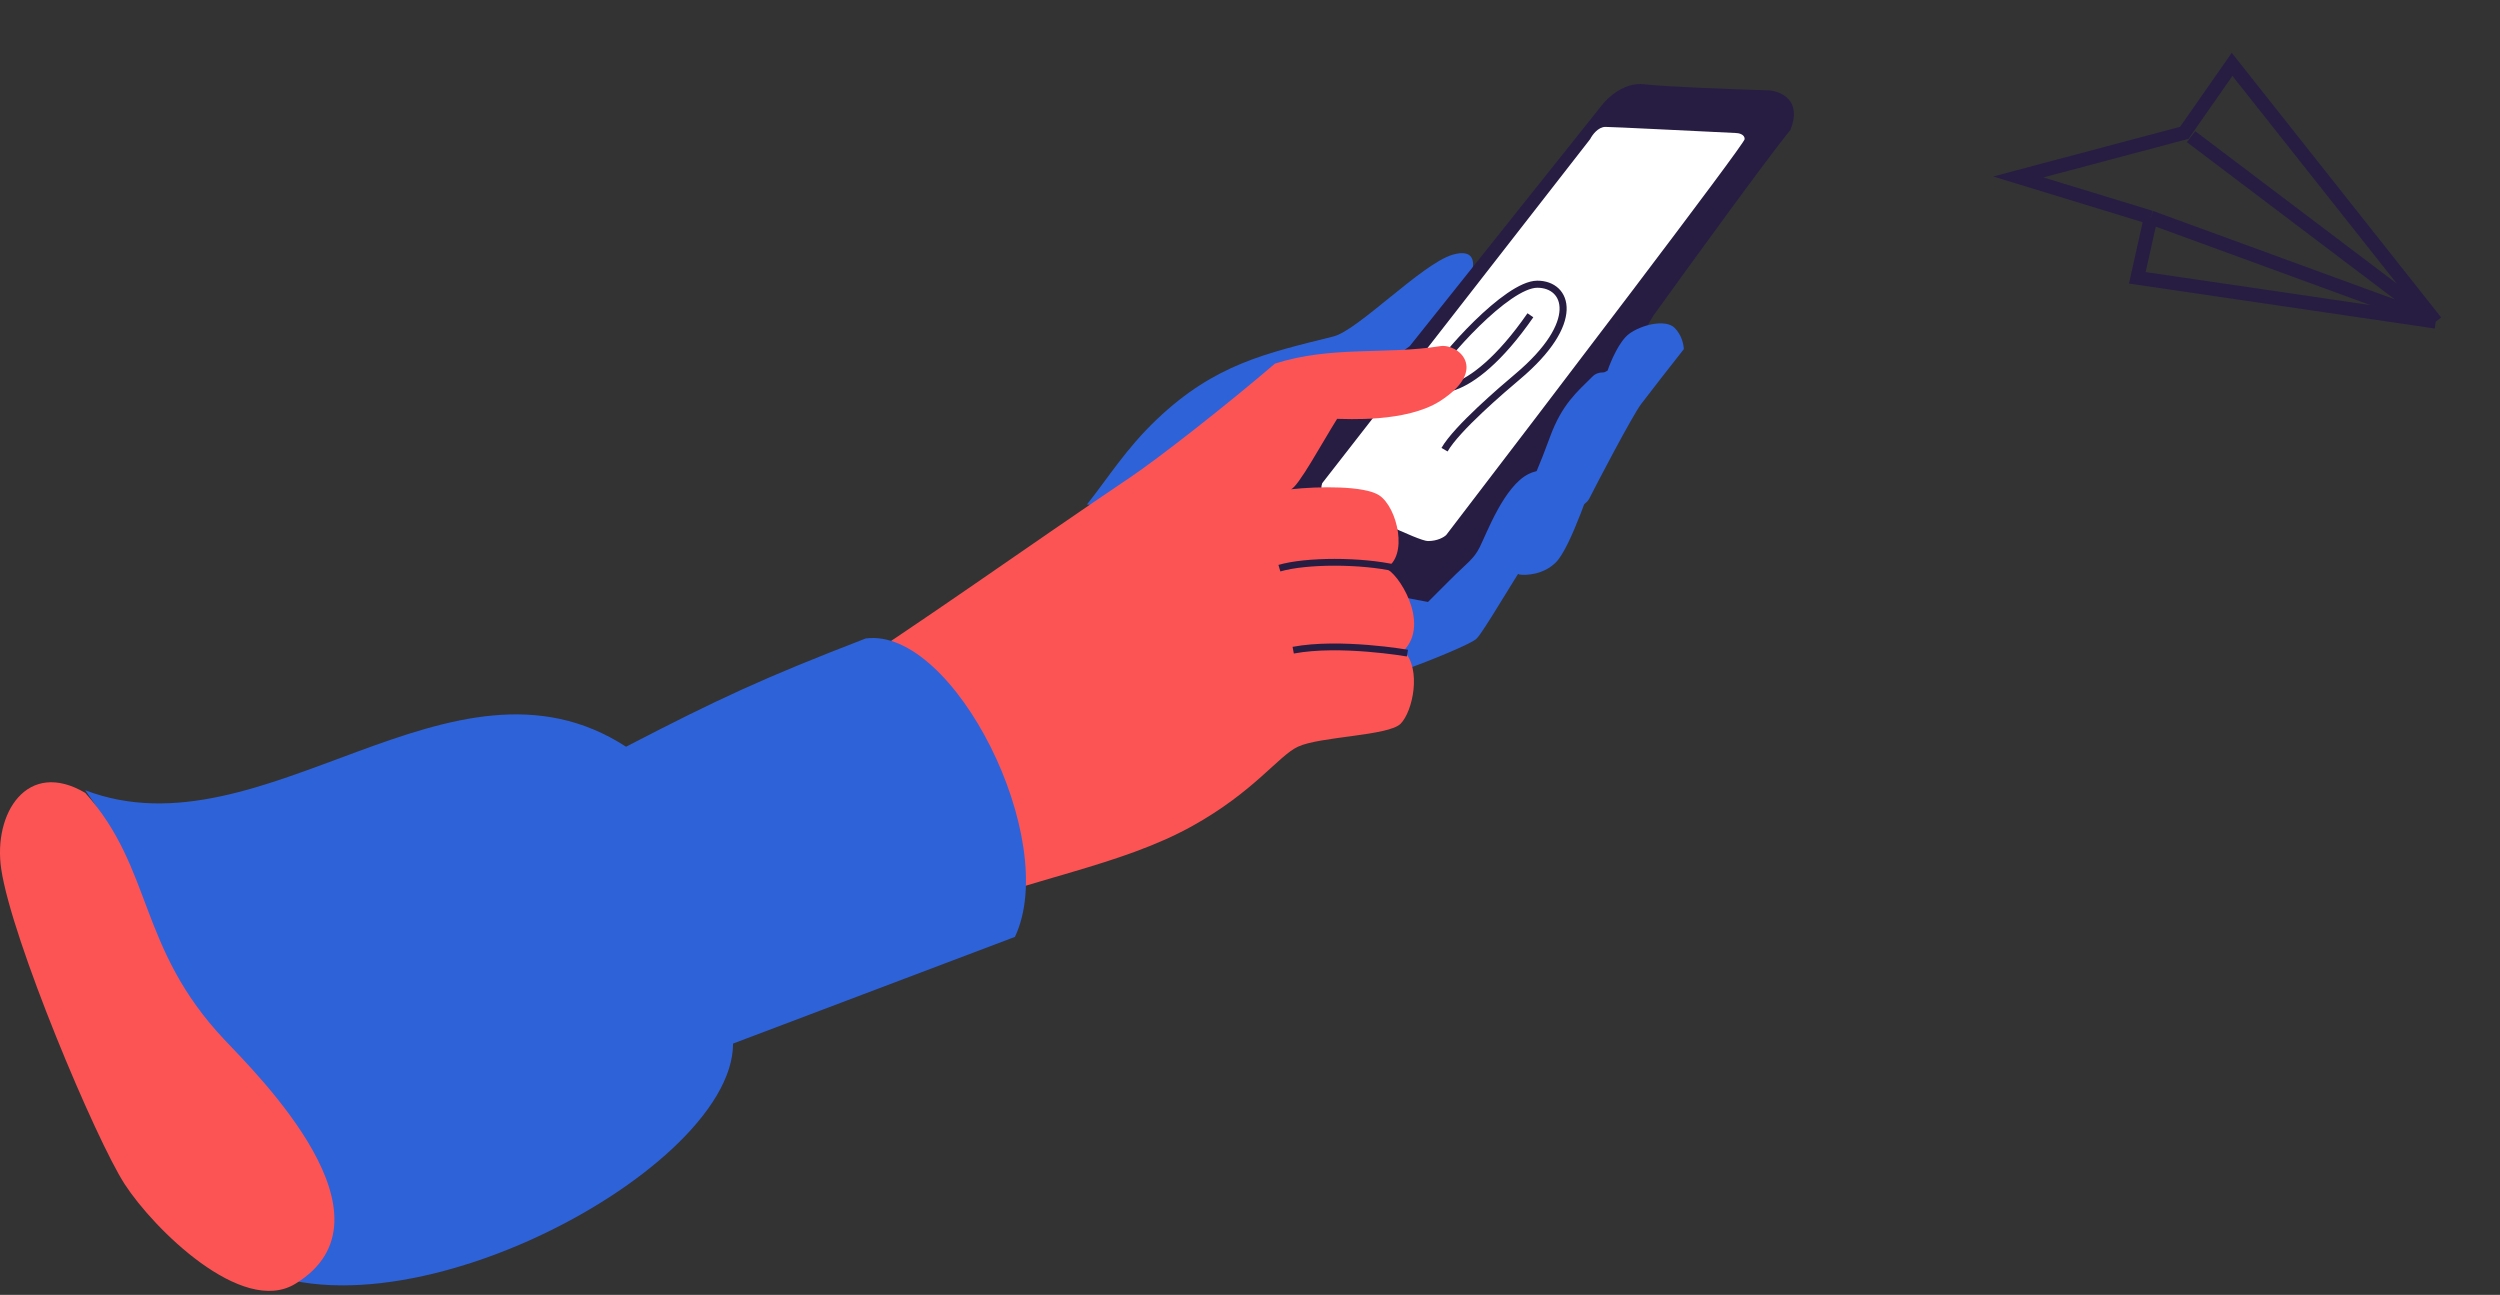
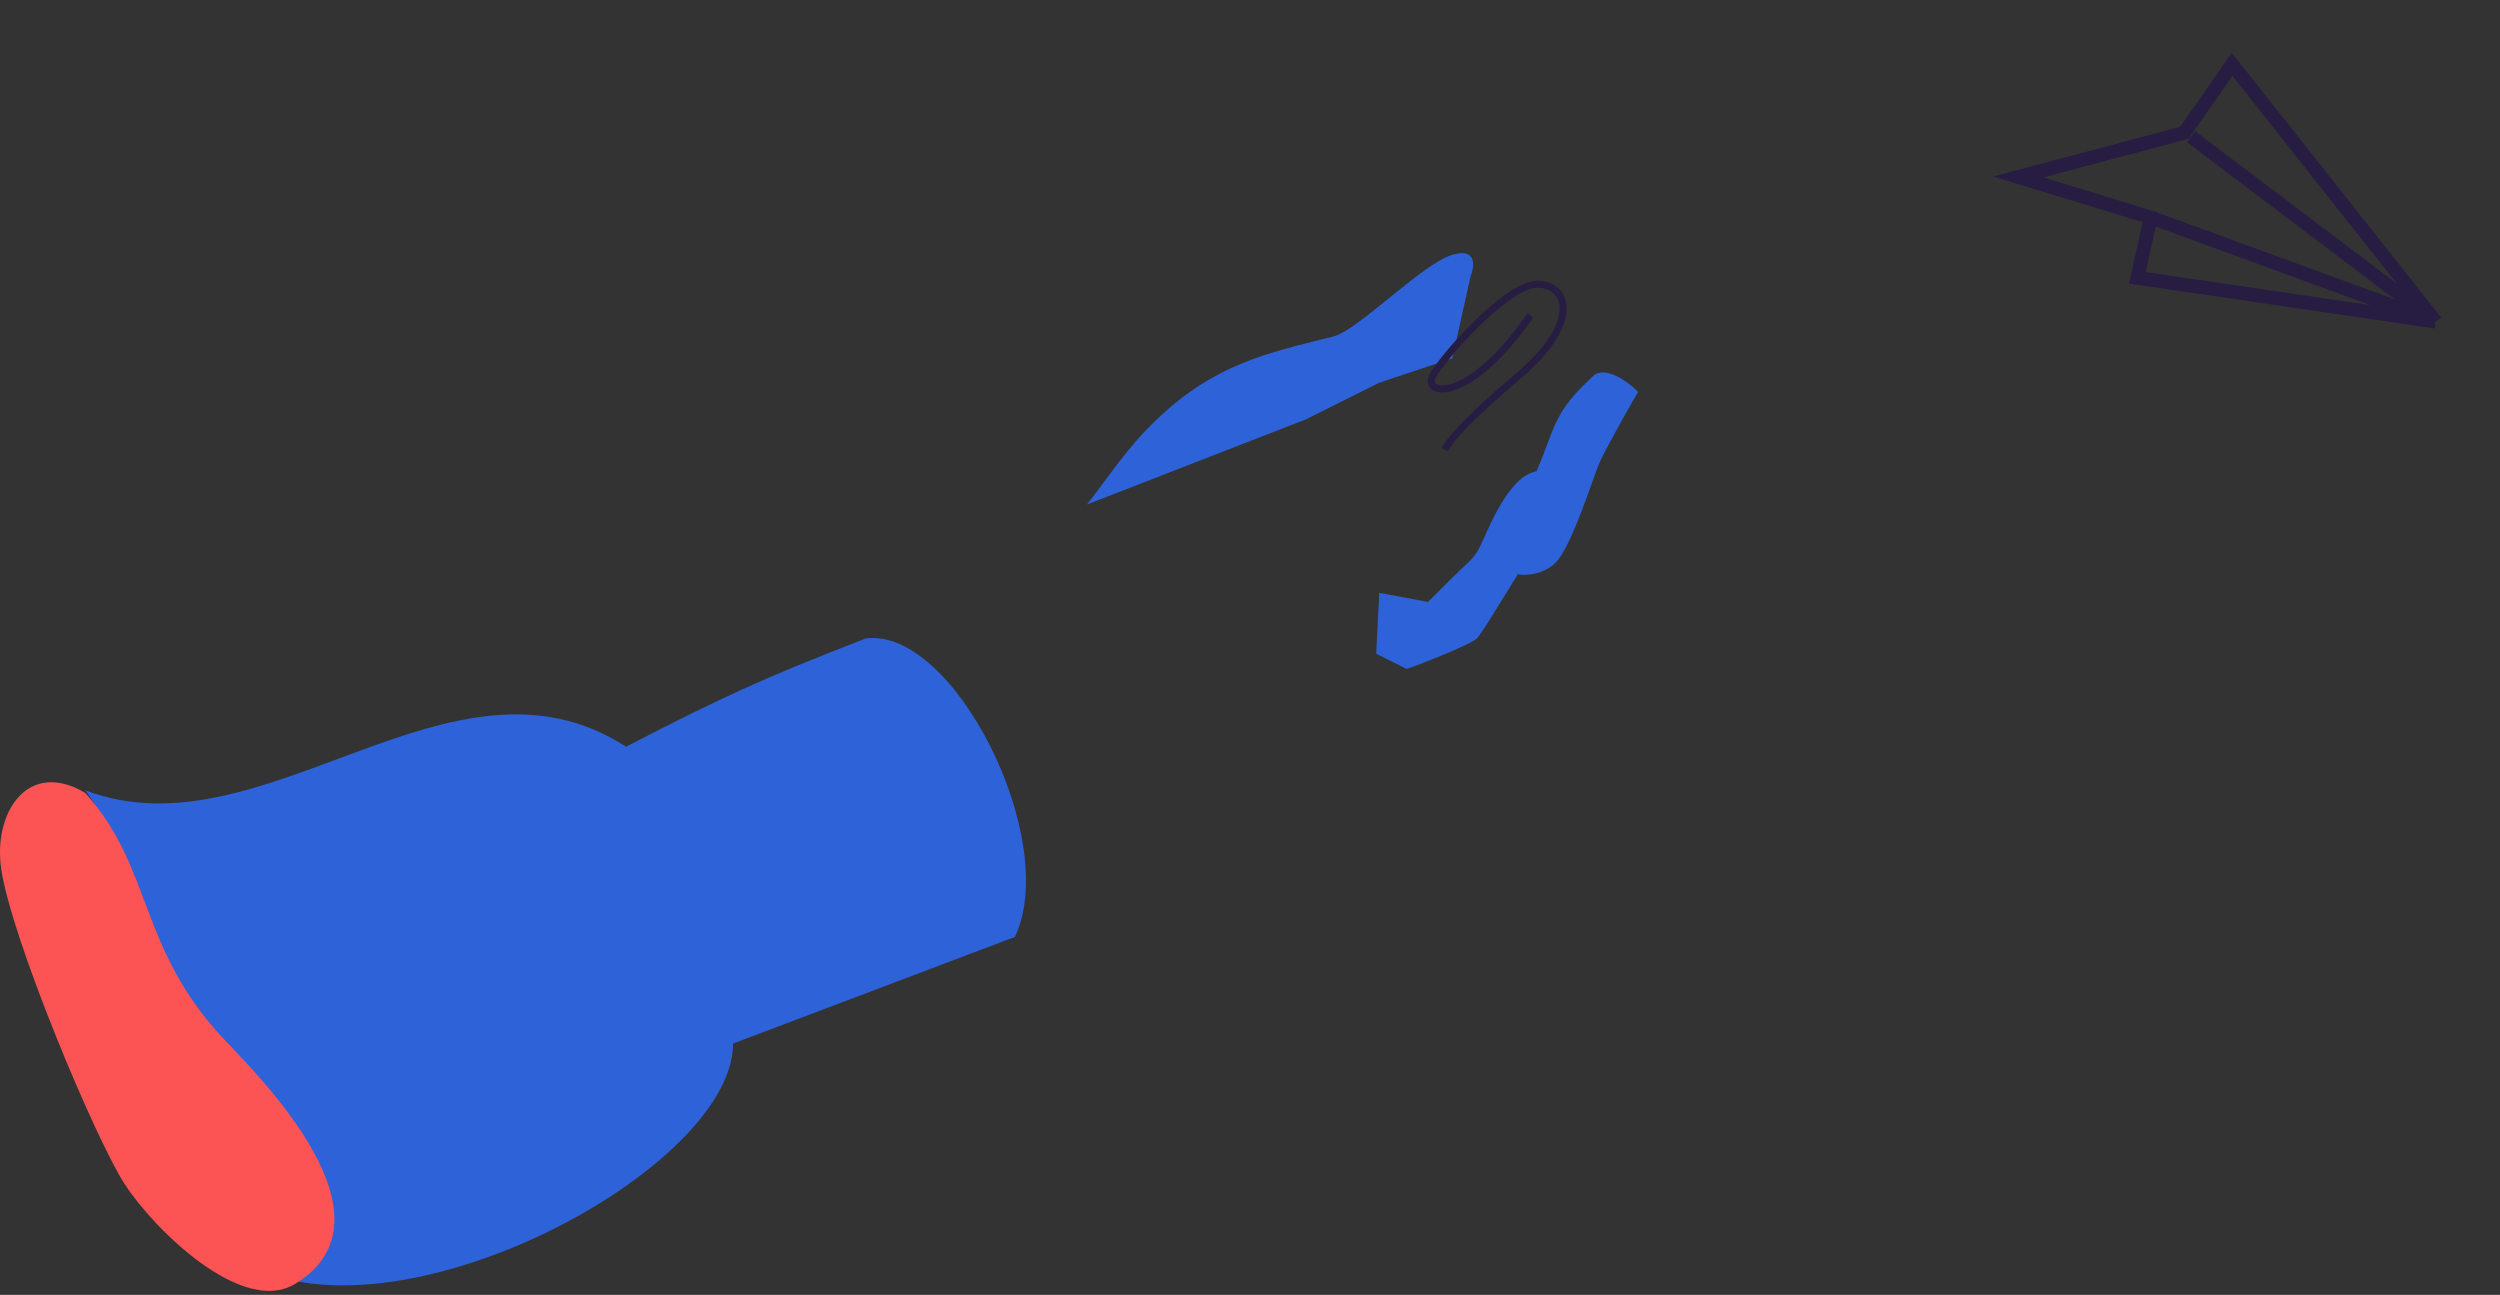
<svg xmlns="http://www.w3.org/2000/svg" width="529" height="274" viewBox="0 0 529 274" fill="none">
  <rect x="0" y="0" width="529" height="274" fill="#333333" stroke="none" />
-   <path d="M307.316 53.915C312.471 52.369 312.041 56.278 311.182 58.426L307.316 75.824L291.851 80.979L276.386 88.711L254.478 109.331L229.992 106.753C234.463 101.165 238.203 94.993 244.812 88.711C257.075 77.055 267.89 74.759 282.185 71.185C287.34 69.896 300.872 55.849 307.316 53.915Z" fill="#2E62D9" />
-   <path d="M338.89 22.342L298.295 73.247L274.453 90.644L268.01 107.398L278.32 122.218L305.383 129.951L318.915 118.352L335.024 91.933L349.844 66.803C357.576 56.064 374.201 33.167 378.84 27.497C381.418 21.311 376.907 19.335 374.33 19.12C367.242 18.905 352.035 18.347 347.911 17.831C343.787 17.316 340.179 20.623 338.89 22.342Z" fill="#271D43" />
-   <path d="M336.483 29.43L279.779 102.243C279.264 103.79 279.994 104.606 280.423 104.821C287.297 108.042 300.098 114.486 302.16 114.486C304.222 114.486 305.596 113.627 306.026 113.197C327.075 85.704 369.174 30.461 369.174 29.43C369.174 28.399 367.885 28.141 367.241 28.141C358.22 27.712 341.251 26.852 339.705 26.852C338.159 26.852 336.913 28.571 336.483 29.43Z" fill="white" />
+   <path d="M307.316 53.915C312.471 52.369 312.041 56.278 311.182 58.426L307.316 75.824L291.851 80.979L276.386 88.711L229.992 106.753C234.463 101.165 238.203 94.993 244.812 88.711C257.075 77.055 267.89 74.759 282.185 71.185C287.34 69.896 300.872 55.849 307.316 53.915Z" fill="#2E62D9" />
  <path d="M323.833 66.712C310.686 85.701 301.151 83.557 303.084 79.691C305.017 75.825 318.849 60.139 325.293 60.139C331.737 60.139 334.788 68.173 321.126 79.691C317.972 82.35 308.239 90.645 305.662 95.156" stroke="#271D43" stroke-width="1.497" />
-   <path d="M344.688 70.669C342.626 72.216 340.822 76.469 340.177 78.402C338.459 79.261 334.636 82.139 333.089 86.778C331.543 91.418 330.727 102.458 330.512 107.398C332.015 107.613 335.28 107.527 336.311 105.465C337.6 102.887 345.332 88.067 347.265 85.49C348.812 83.428 353.924 76.898 356.286 73.891C356.286 73.032 355.9 70.927 354.353 69.381C352.42 67.448 347.265 68.736 344.688 70.669Z" fill="#2E62D9" />
  <path d="M336.957 79.69C339.535 77.113 344.475 80.764 346.623 82.912C344.26 86.993 339.277 95.799 338.246 98.377C336.957 101.599 332.447 115.775 329.225 118.996C326.647 121.574 322.996 121.789 321.493 121.574L318.271 119.641L323.426 103.532C324.07 102.243 325.874 98.248 327.936 92.578C330.514 85.49 333.735 82.912 336.957 79.69Z" fill="#2E62D9" />
  <path d="M324.071 117.064C320.634 122.004 314.019 133.559 312.472 135.106C311.6 136.137 302.014 140.046 297.652 141.55L291.208 138.328L291.852 125.44L302.162 127.374L306.673 122.863C310.539 118.997 311.828 118.352 313.116 115.775C314.586 112.836 318.271 102.888 323.426 100.31C327.55 98.248 330.299 101.169 331.159 102.888L324.071 117.064Z" fill="#2E62D9" />
-   <path d="M269.786 76.937C259.561 85.701 245.207 96.938 239.111 101.038C216.825 116.03 194.618 132.019 174.578 144.771C192.62 157.143 199.708 182.145 200.997 193.099C217.306 186.008 236.948 183.31 252.258 174.805C265.404 167.501 270.504 159.947 274.627 158.007C279.281 155.815 293.786 155.726 296.363 153.148C298.94 150.571 300.874 141.55 297.007 137.683C302.807 131.884 295.719 120.93 293.141 120.286C298.099 117.807 295.719 107.398 291.852 104.821C288.759 102.759 278.965 102.888 273.166 103.532C274.712 103.017 279.711 93.777 282.933 88.622C284.651 88.622 297.523 89.485 304.74 84.846C315.142 78.159 308.495 72.647 304.74 73.247C293.267 75.083 281.727 73.121 269.786 76.937Z" fill="#FC5454" />
  <g style="mix-blend-mode:multiply">
    <path d="M214.756 198.247L155.117 220.817C155.117 248.882 76.367 289.436 46.924 263.881C20.813 241.219 48.035 209.438 18.036 167.217C55.812 181.661 95.57 134.104 132.476 158.006C152.196 147.781 161.691 143.399 183.182 135.099C201.832 132.613 224.502 177.726 214.756 198.247Z" fill="#2E62D9" />
  </g>
  <g style="mix-blend-mode:multiply">
    <path d="M0.259 183.883C-1.498 172.02 5.815 160.55 18.037 167.773C32.48 183.883 29.147 200.549 47.48 219.993C54.585 227.529 85.257 257.77 62.48 271.658C51.205 278.532 32.481 259.992 26.37 250.548C20.259 241.104 2.481 198.883 0.259 183.883Z" fill="#FC5454" />
  </g>
-   <path d="M295.33 120.227C288.045 118.567 276.36 118.567 270.719 120.227M297.809 138.198C297.809 138.198 283.556 135.72 273.64 137.579" stroke="#271D43" stroke-width="1.44" />
  <path d="M515.401 68.068L472.31 13.617L462.198 28.104L427.068 37.444L455.101 46.012M515.401 68.068L455.101 46.012M515.401 68.068L452.256 58.788L455.101 46.012M515.401 68.068L463.626 28.914" stroke="#271D43" stroke-width="2.919" />
</svg>